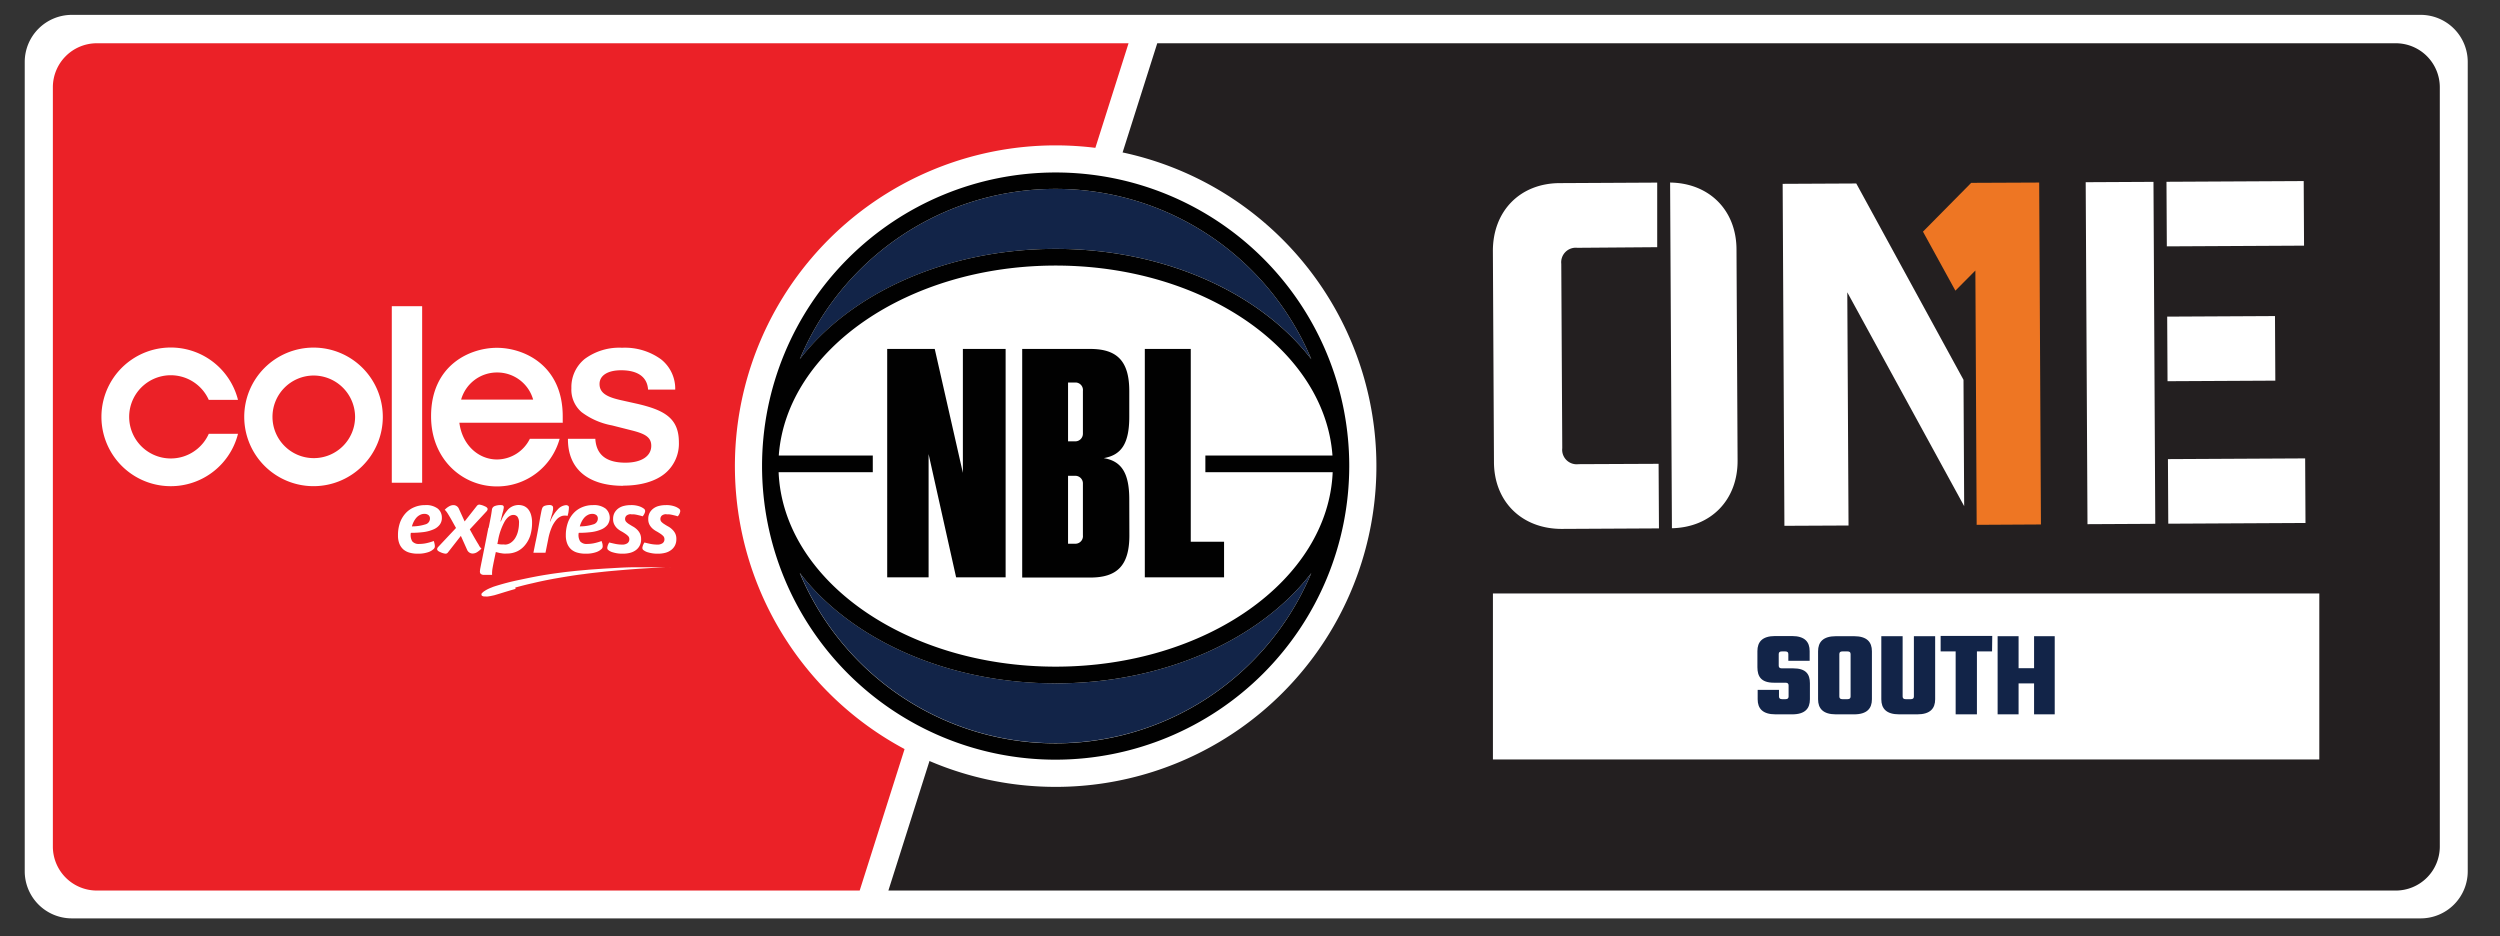
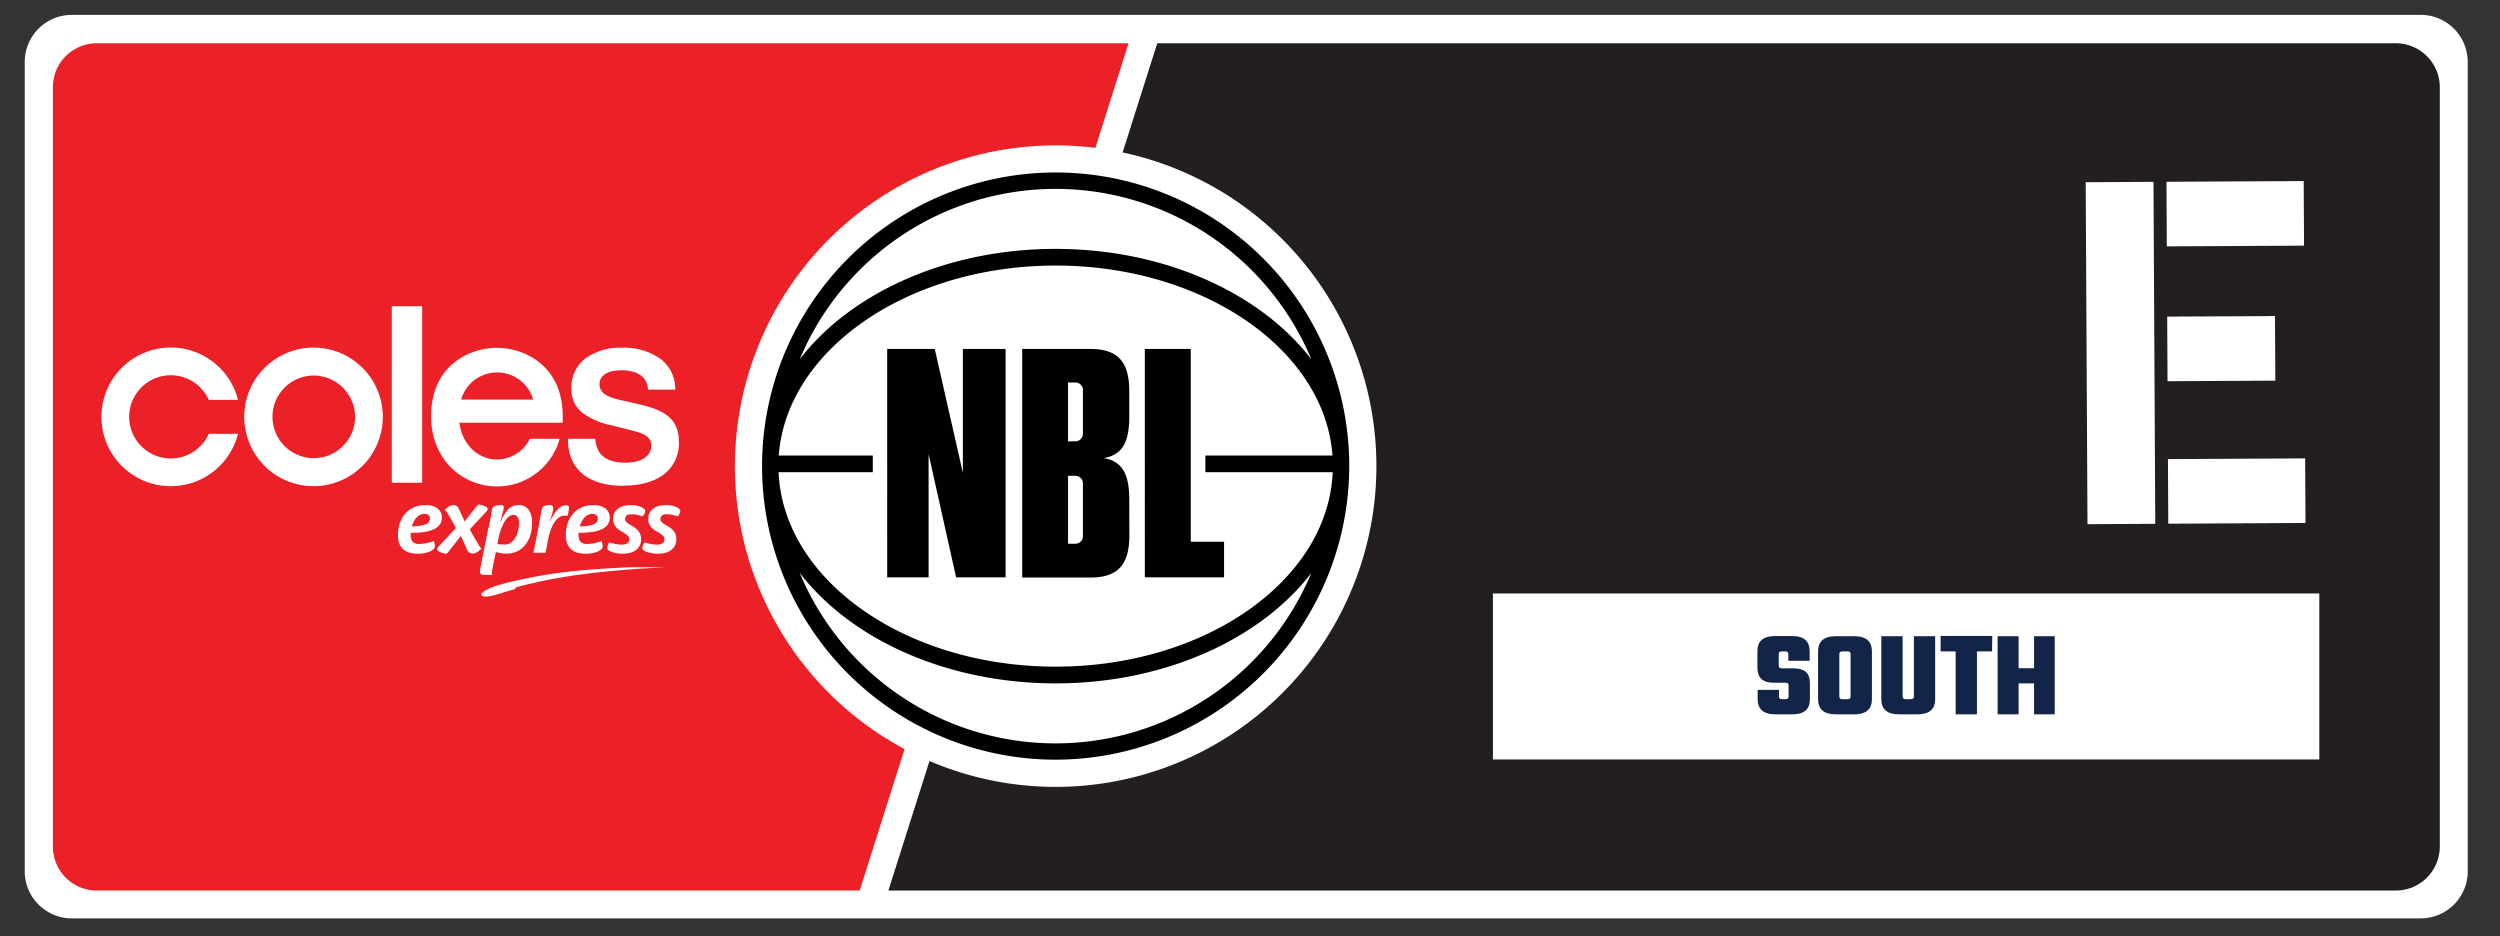
<svg xmlns="http://www.w3.org/2000/svg" id="Layer_1" data-name="Layer 1" viewBox="0 0 484.25 181.39">
  <rect x="0" y="0" width="484.25" height="181.39" fill="#333333" stroke="none" />
  <defs>
    <style>.cls-1{fill:#fff}.cls-5{fill:#122448}.cls-6{fill:#010101}</style>
  </defs>
  <path class="cls-1" d="M468.92 2.88H13.9A9.13 9.13 0 004.79 12v156.79a9.13 9.13 0 009.11 9.1h455a9.12 9.12 0 009.1-9.1V12a9.12 9.12 0 00-9.08-9.12z" />
  <path d="M18.74 8.38a8.52 8.52 0 00-8.5 8.5V164a8.52 8.52 0 008.5 8.5h147.78L218.6 8.38z" fill="#eb2127" />
  <path class="cls-1" d="M99.81 113.81c1.12-.31 2.25-.6 3.39-.85 1.62-.39 3.26-.72 4.9-1s3.29-.56 5-.76c1.17-.17 2.35-.29 3.53-.42s2.35-.23 3.53-.33c1.45-.12 2.91-.24 4.36-.33s2.92-.17 4.37-.24h.6a5.63 5.63 0 00.59 0h.28H122.92c-1.97 0-3.94.16-5.91.26l-2.75.19-2.74.25c-.9.1-1.8.19-2.7.31s-1.79.23-2.68.38c-1.78.27-3.54.63-5.28 1a47.61 47.61 0 00-5.19 1.35 3.84 3.84 0 00-.36.14l-.35.14c-.22.09-.43.19-.64.3a5.37 5.37 0 00-.54.33 1.85 1.85 0 00-.26.2l-.17.17a.77.77 0 00-.09.13v.23a.56.56 0 00.05.08.46.46 0 00.07.07.44.44 0 00.12.06l.23.07h.31a3.37 3.37 0 00.44 0l.52-.08.74-.16.78-.23c1.11-.34 2.22-.69 3.34-1M79.58 103.21a2.37 2.37 0 00.27 1.64 1.6 1.6 0 001.35.51 6.54 6.54 0 001.62-.2 9.37 9.37 0 001.2-.37 3.7 3.7 0 01.14.49 2.31 2.31 0 01.07.48.71.71 0 01-.23.58 2.81 2.81 0 01-1.1.63 6 6 0 01-2 .28 5.73 5.73 0 01-1.53-.19 3.14 3.14 0 01-1.21-.61 2.92 2.92 0 01-.79-1.11 4.23 4.23 0 01-.28-1.64 7.32 7.32 0 01.39-2.47 5.45 5.45 0 011.11-1.84 4.72 4.72 0 011.67-1.15 5.32 5.32 0 012.08-.4 3.74 3.74 0 012.46.68 2.23 2.23 0 01.79 1.76 2.16 2.16 0 01-.43 1.37 2.94 2.94 0 01-1.21.9 7 7 0 01-1.88.51 18.51 18.51 0 01-2.47.15m2.61-3.67a1.75 1.75 0 00-.89.22 2.37 2.37 0 00-.7.56 3.82 3.82 0 00-.51.79 4.44 4.44 0 00-.32.85 8.64 8.64 0 002.61-.39 1.15 1.15 0 00.88-1.12.82.82 0 00-.28-.67 1.18 1.18 0 00-.79-.24M86.11 98.79a3.31 3.31 0 01.83-.68 1.73 1.73 0 01.89-.27 1.14 1.14 0 011.06.72L90 101l2.36-3a.65.65 0 01.48-.26 3.33 3.33 0 011 .3c.64.25.78.57.41 1l-3.25 3.5c.44.8.79 1.43 1.06 1.89s.49.83.65 1.08a3 3 0 00.29.49l.26.26a4.88 4.88 0 01-.84.69 1.7 1.7 0 01-.88.27 1.17 1.17 0 01-1.06-.72l-1.21-2.7-2.5 3.2a.57.57 0 01-.48.25 3.15 3.15 0 01-1-.3c-.64-.26-.78-.58-.42-1l3.46-3.68-1-1.79c-.25-.43-.45-.76-.6-1s-.27-.4-.35-.49-.16-.18-.24-.25M94.65 102.26c.2-1 .35-1.77.45-2.33s.16-1 .19-1.24a.85.85 0 01.48-.64 3 3 0 011.3-.21c.37 0 .54.16.51.47a1.71 1.71 0 01-.07.38c0 .19-.09.41-.16.67s-.13.53-.2.82-.15.56-.21.82h.09a7.06 7.06 0 011.41-2.34 2.83 2.83 0 013-.66 2.24 2.24 0 01.84.6 3.07 3.07 0 01.57 1.08 5.28 5.28 0 01.21 1.59 8.29 8.29 0 01-.33 2.4 5.57 5.57 0 01-1 1.88 4.44 4.44 0 01-1.52 1.23 4.59 4.59 0 01-2 .44 6 6 0 01-.74 0l-.65-.1-.5-.12-.28-.07c-.15.72-.28 1.32-.38 1.81s-.18.91-.24 1.24-.09.61-.1.82a5 5 0 000 .55h-1.47a1 1 0 01-.72-.18.64.64 0 01-.17-.48 4.76 4.76 0 01.08-.63c.06-.3.15-.77.28-1.4s.29-1.46.5-2.5.47-2.35.78-3.94m3.1 3.27a2.07 2.07 0 001.29-.4 3 3 0 00.88-1 4.58 4.58 0 00.5-1.34 6.29 6.29 0 00.16-1.41 2 2 0 00-.29-1.24 1 1 0 00-.8-.36c-.57 0-1.11.39-1.63 1.17a11.56 11.56 0 00-1.32 3.7l-.15.76.58.08a5.78 5.78 0 00.78 0M110 99.94a2.29 2.29 0 00-1.13 0 2.49 2.49 0 00-1.06.7 5.75 5.75 0 00-.92 1.46 11 11 0 00-.7 2.34l-.53 2.63h-2.34l.27-1.34q.12-.61.24-1.14c.07-.35.14-.69.2-1s.13-.67.19-1c.13-.72.23-1.31.31-1.77s.15-.85.21-1.16l.14-.7a3.49 3.49 0 01.12-.43.8.8 0 01.44-.53 3 3 0 011.18-.17.73.73 0 01.38.17.41.41 0 01.13.29 2.24 2.24 0 010 .31q0 .2-.09.51c0 .21-.12.47-.2.77s-.2.69-.32 1.13h.07a7 7 0 011.49-2.38 2.39 2.39 0 011.53-.78.7.7 0 01.5.17.53.53 0 01.08.15 1.07 1.07 0 010 .29 3.35 3.35 0 01-.06.55c0 .24-.1.55-.19.94M112.1 103.21a2.31 2.31 0 00.27 1.64 1.6 1.6 0 001.35.51 6.54 6.54 0 001.62-.2 9.37 9.37 0 001.2-.37c0 .14.09.3.14.49a2.24 2.24 0 01.06.48.71.71 0 01-.22.58 2.89 2.89 0 01-1.1.63 6 6 0 01-2 .28 5.73 5.73 0 01-1.53-.19 3.08 3.08 0 01-1.21-.61 2.92 2.92 0 01-.79-1.11 4.22 4.22 0 01-.29-1.64 7.31 7.31 0 01.4-2.47 5.3 5.3 0 011.11-1.84 4.72 4.72 0 011.67-1.15 5.28 5.28 0 012.08-.4 3.73 3.73 0 012.45.68 2.36 2.36 0 01.37 3.13 3 3 0 01-1.21.9 7 7 0 01-1.89.51 18.35 18.35 0 01-2.46.15m2.6-3.67a1.74 1.74 0 00-.88.22 2.37 2.37 0 00-.7.56 3.82 3.82 0 00-.51.79 4.44 4.44 0 00-.32.85 8.64 8.64 0 002.61-.39 1.15 1.15 0 00.88-1.12.82.82 0 00-.28-.67 1.21 1.21 0 00-.8-.24M122.27 99.6a1.35 1.35 0 00-.89.25.86.86 0 00-.3.69.79.79 0 00.23.56 2.7 2.7 0 00.57.45c.24.15.48.3.75.45a3.85 3.85 0 01.75.56 2.75 2.75 0 01.57.77 2.41 2.41 0 01.23 1.09 2.5 2.5 0 01-1 2.13 3.22 3.22 0 01-1.12.53 5.51 5.51 0 01-1.36.17 6.22 6.22 0 01-1.94-.25 2.37 2.37 0 01-1-.51.58.58 0 01-.12-.48 2.27 2.27 0 01.38-.93c.27.07.64.16 1.11.26a6.64 6.64 0 001.39.15 1.72 1.72 0 001-.26.92.92 0 00.38-.8.83.83 0 00-.24-.6 3.58 3.58 0 00-.58-.47 8.22 8.22 0 00-.75-.46 4.12 4.12 0 01-.76-.53 2.86 2.86 0 01-.57-.75 2.21 2.21 0 01-.24-1.08 2.49 2.49 0 01.28-1.23 2.63 2.63 0 01.75-.84 3.12 3.12 0 011.08-.48 5.43 5.43 0 011.29-.15 4.83 4.83 0 011.78.27 3.08 3.08 0 01.87.49.61.61 0 01.13.57 2 2 0 01-.46.84l-.4-.12-.55-.13c-.19-.05-.4-.08-.6-.12a4.22 4.22 0 00-.6 0M129.11 99.6a1.35 1.35 0 00-.89.25.86.86 0 00-.3.69.78.78 0 00.22.56 2.78 2.78 0 00.58.45q.34.23.75.45a3.52 3.52 0 01.74.56 2.79 2.79 0 01.58.77 2.41 2.41 0 01.22 1.09 2.7 2.7 0 01-.27 1.24 2.5 2.5 0 01-.76.89 3.14 3.14 0 01-1.12.53 5.45 5.45 0 01-1.36.17 6.26 6.26 0 01-1.94-.25 2.43 2.43 0 01-1-.51.58.58 0 01-.12-.48 2.48 2.48 0 01.39-.93c.26.07.63.16 1.1.26a6.79 6.79 0 001.39.15 1.72 1.72 0 001-.26.89.89 0 00.38-.8.86.86 0 00-.23-.6 3.58 3.58 0 00-.58-.47c-.23-.15-.48-.31-.76-.46a4 4 0 01-.75-.53 2.89 2.89 0 01-.58-.75 2.21 2.21 0 01-.23-1.08 2.49 2.49 0 01.28-1.23 2.63 2.63 0 01.75-.84 3 3 0 011.07-.48 5.45 5.45 0 011.3-.15 4.77 4.77 0 011.77.27 3.08 3.08 0 01.87.49.59.59 0 01.13.57 2 2 0 01-.45.84l-.41-.12-.54-.13c-.2-.05-.4-.08-.61-.12a4.08 4.08 0 00-.59 0M46.1 77.46a13.43 13.43 0 100 6.57h-5.66a8.06 8.06 0 110-6.57z" />
  <path class="cls-1" d="M68.78 80.74a8 8 0 11-8.05-8 8.05 8.05 0 018.05 8m5.37 0a13.42 13.42 0 10-13.42 13.43 13.42 13.42 0 0013.42-13.43M75.89 59.31h5.88v34.2h-5.88zM96.27 72.15a7.22 7.22 0 017 5.25H89.32a7.22 7.22 0 017-5.25M109 82v-1.34c0-9.94-7.53-13.29-12.75-13.29S83.48 70.72 83.5 80.66c0 8.24 6 13.56 12.75 13.56A12.56 12.56 0 00108.4 85h-5.77a7.16 7.16 0 01-6.36 4c-3.55 0-6.73-2.75-7.29-7.12h20zM120.69 94.1c-6.78 0-10.68-3.27-10.68-9V85h5.31v.11c.23 3 2.14 4.51 5.83 4.51 3.08 0 5-1.25 5-3.27 0-1.72-1.3-2.36-3.86-3l-3.75-.95a14 14 0 01-5.86-2.55 5.71 5.71 0 01-2-4.66 7 7 0 012.59-5.67 11.26 11.26 0 017.23-2.16 11.92 11.92 0 017.53 2.23 7.24 7.24 0 012.76 5.88h-5.26c-.15-2.45-2-3.75-5.22-3.75-2.58 0-4.18 1-4.18 2.66 0 1.82 1.58 2.55 4.14 3.13l3.18.71c5.22 1.22 8.05 2.76 8.05 7.45a7.49 7.49 0 01-2.83 6.15c-1.87 1.47-4.65 2.25-8 2.25" />
  <path d="M464.07 8.38H224.16L172.08 172.5h292a8.53 8.53 0 008.51-8.5V16.88a8.53 8.53 0 00-8.52-8.5z" fill="#231f20" />
-   <path class="cls-1" d="M323.5 35.37l.35 66.95c7.57-.17 12.76-5.48 12.72-13.12l-.21-40.84c0-7.64-5.28-12.9-12.86-13M305.75 89.91a2.81 2.81 0 01-3.14-3.11l-.19-35.69a2.82 2.82 0 013.11-3.11l15.47-.12V35.37l-18.83.1c-7.72 0-13 5.4-13 13.13l.21 40.85c0 7.72 5.4 13 13.13 13l18.83-.1-.07-12.51z" />
  <path class="cls-1" transform="rotate(-.3 429.472 94.708)" d="M419.96 88.88h26.58v12.51h-26.58z" />
  <path class="cls-1" transform="rotate(-.3 425.728 66.05)" d="M419.81 61.3h20.88v12.51h-20.88z" />
  <path class="cls-1" transform="rotate(-.3 429.612 41.232)" d="M419.68 35.16h26.58v12.51h-26.58z" />
  <path class="cls-1" transform="rotate(-.3 406.624 67.91)" d="M404.17 35.28h13.13v66.24h-13.13z" />
-   <path class="cls-1" d="M359.56 35.54l-14.26.07.34 66.24 12.42-.06-.24-45.17 22.64 41.42-.13-24.47-20.77-38.03z" />
-   <path fill="#ee7623" d="M372.48 44.87l6.28 11.43 3.87-3.9.25 49.26 12.45-.07-.34-66.23-13.17.06-9.34 9.45z" />
+   <path class="cls-1" d="M359.56 35.54z" />
  <path class="cls-1" d="M204.48 152.42a62.13 62.13 0 10-60.7-48.88 62.14 62.14 0 0060.7 48.88z" />
-   <path class="cls-5" d="M204.48 132.36c-21.21 0-39.75-8.62-49.54-21.37A53.69 53.69 0 00254 111c-9.79 12.75-28.33 21.37-49.54 21.37M154.94 69.58c9.79-12.75 28.33-21.37 49.54-21.37s39.75 8.62 49.52 21.37a53.69 53.69 0 00-99.08 0" />
  <path class="cls-6" d="M258.1 88.23h-24.62v3.23h24.66c-.87 20.88-24.59 37.67-53.66 37.67s-52.79-16.79-53.66-37.66h18.24v-3.23h-18.21c1.48-20.47 25-36.8 53.63-36.8s52.14 16.32 53.62 36.79M254 69.58c-9.79-12.75-28.33-21.37-49.54-21.37s-39.75 8.62-49.54 21.37a53.69 53.69 0 0199.08 0M154.94 111c9.79 12.75 28.33 21.37 49.54 21.37S244.23 123.74 254 111a53.69 53.69 0 01-99.08 0m106.43-20.72a56.87 56.87 0 10-56.87 56.87 56.94 56.94 0 0056.87-56.87" />
  <path class="cls-6" d="M179.87 87.96v23.87h-8.02V67.59h9.21l5.45 24v-24h8.28v44.24h-9.59l-5.33-23.87zM209.76 93.72a1.48 1.48 0 00-1.44-1.56h-1.44v13.16h1.5a1.47 1.47 0 001.38-1.63zm0-18a1.46 1.46 0 00-1.38-1.63h-1.5v11.4h1.44a1.48 1.48 0 001.44-1.49zm9 28c0 5.89-2.44 8.15-7.58 8.15H198V67.59h13.16c5.14 0 7.58 2.26 7.58 8.15v5c0 5.14-1.5 7.4-4.95 8 3.45.57 4.95 2.89 4.95 8zM221.75 67.59h8.9v37.35h6.45v6.89h-15.35V67.59z" />
  <path class="cls-1" d="M289.18 114.95h160.07v32.16H289.18z" />
  <path class="cls-5" d="M346.45 132.76c0-.35-.19-.52-.59-.52h-2.26c-2.46 0-3.19-1.2-3.19-3v-3.12c0-1.77.92-2.92 3.45-2.92h3.23c2.52 0 3.44 1.15 3.44 2.92V128h-4.13v-1.3c0-.36-.18-.52-.59-.52h-.68c-.4 0-.59.16-.59.52v2.24c0 .35.19.52.59.52h2.22c2.45 0 3.23 1.11 3.23 2.88v3.11c0 1.77-.92 2.92-3.44 2.92h-3.21c-2.53 0-3.47-1.15-3.47-2.92v-1.82h4.13v1.28c0 .35.19.52.59.52h.68c.4 0 .59-.17.59-.52zM359.12 123.23c2.53 0 3.47 1.15 3.47 2.92v9.3c0 1.77-.94 2.92-3.47 2.92h-3.49c-2.52 0-3.47-1.15-3.47-2.92v-9.3c0-1.77.95-2.92 3.47-2.92zm-.66 3.47c0-.36-.19-.52-.59-.52h-1c-.4 0-.59.16-.59.52v8.21c0 .35.19.52.59.52h1c.4 0 .59-.17.59-.52zM374.84 123.23v12.22c0 1.77-.95 2.92-3.47 2.92h-3.49c-2.53 0-3.47-1.15-3.47-2.92v-12.22h4.13v11.68c0 .35.19.52.59.52h1c.4 0 .59-.17.59-.52v-11.68zM385.86 126.18h-2.93v12.19h-4.12v-12.19h-2.91v-3h10zM398 123.23v15.14h-4v-6h-3v6h-4.06v-15.14H391v6.2h3v-6.2z" />
</svg>